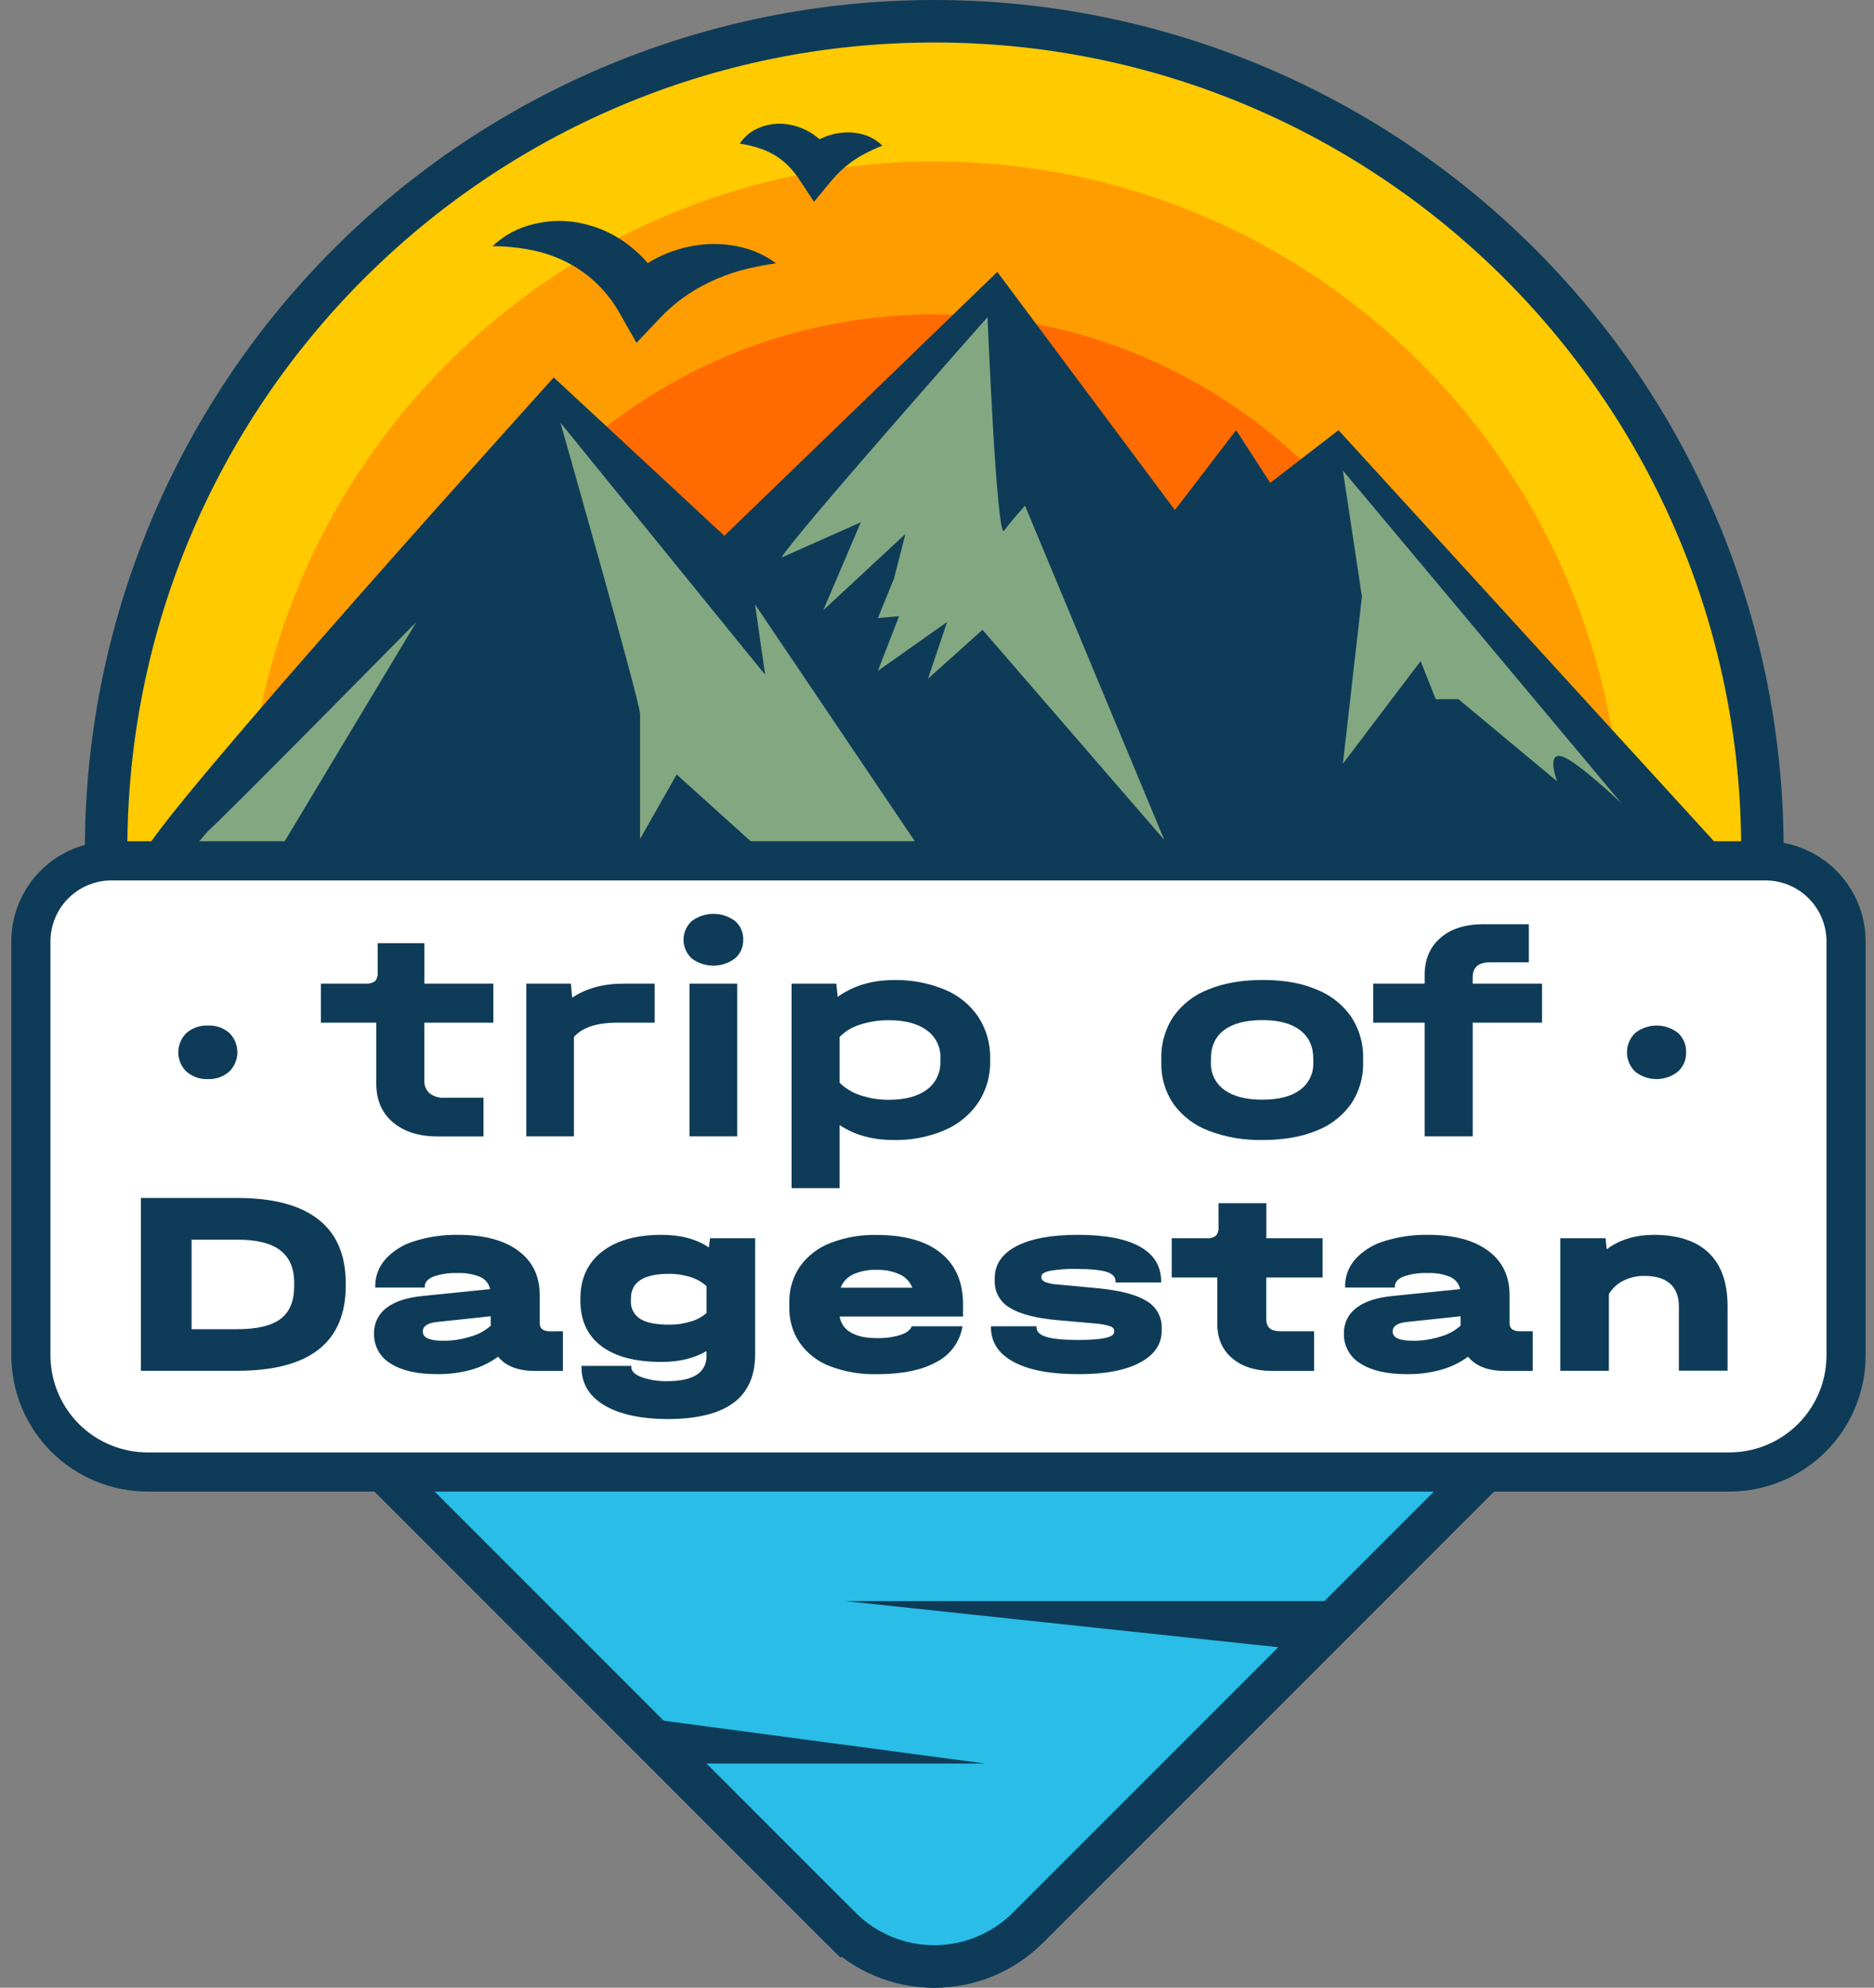
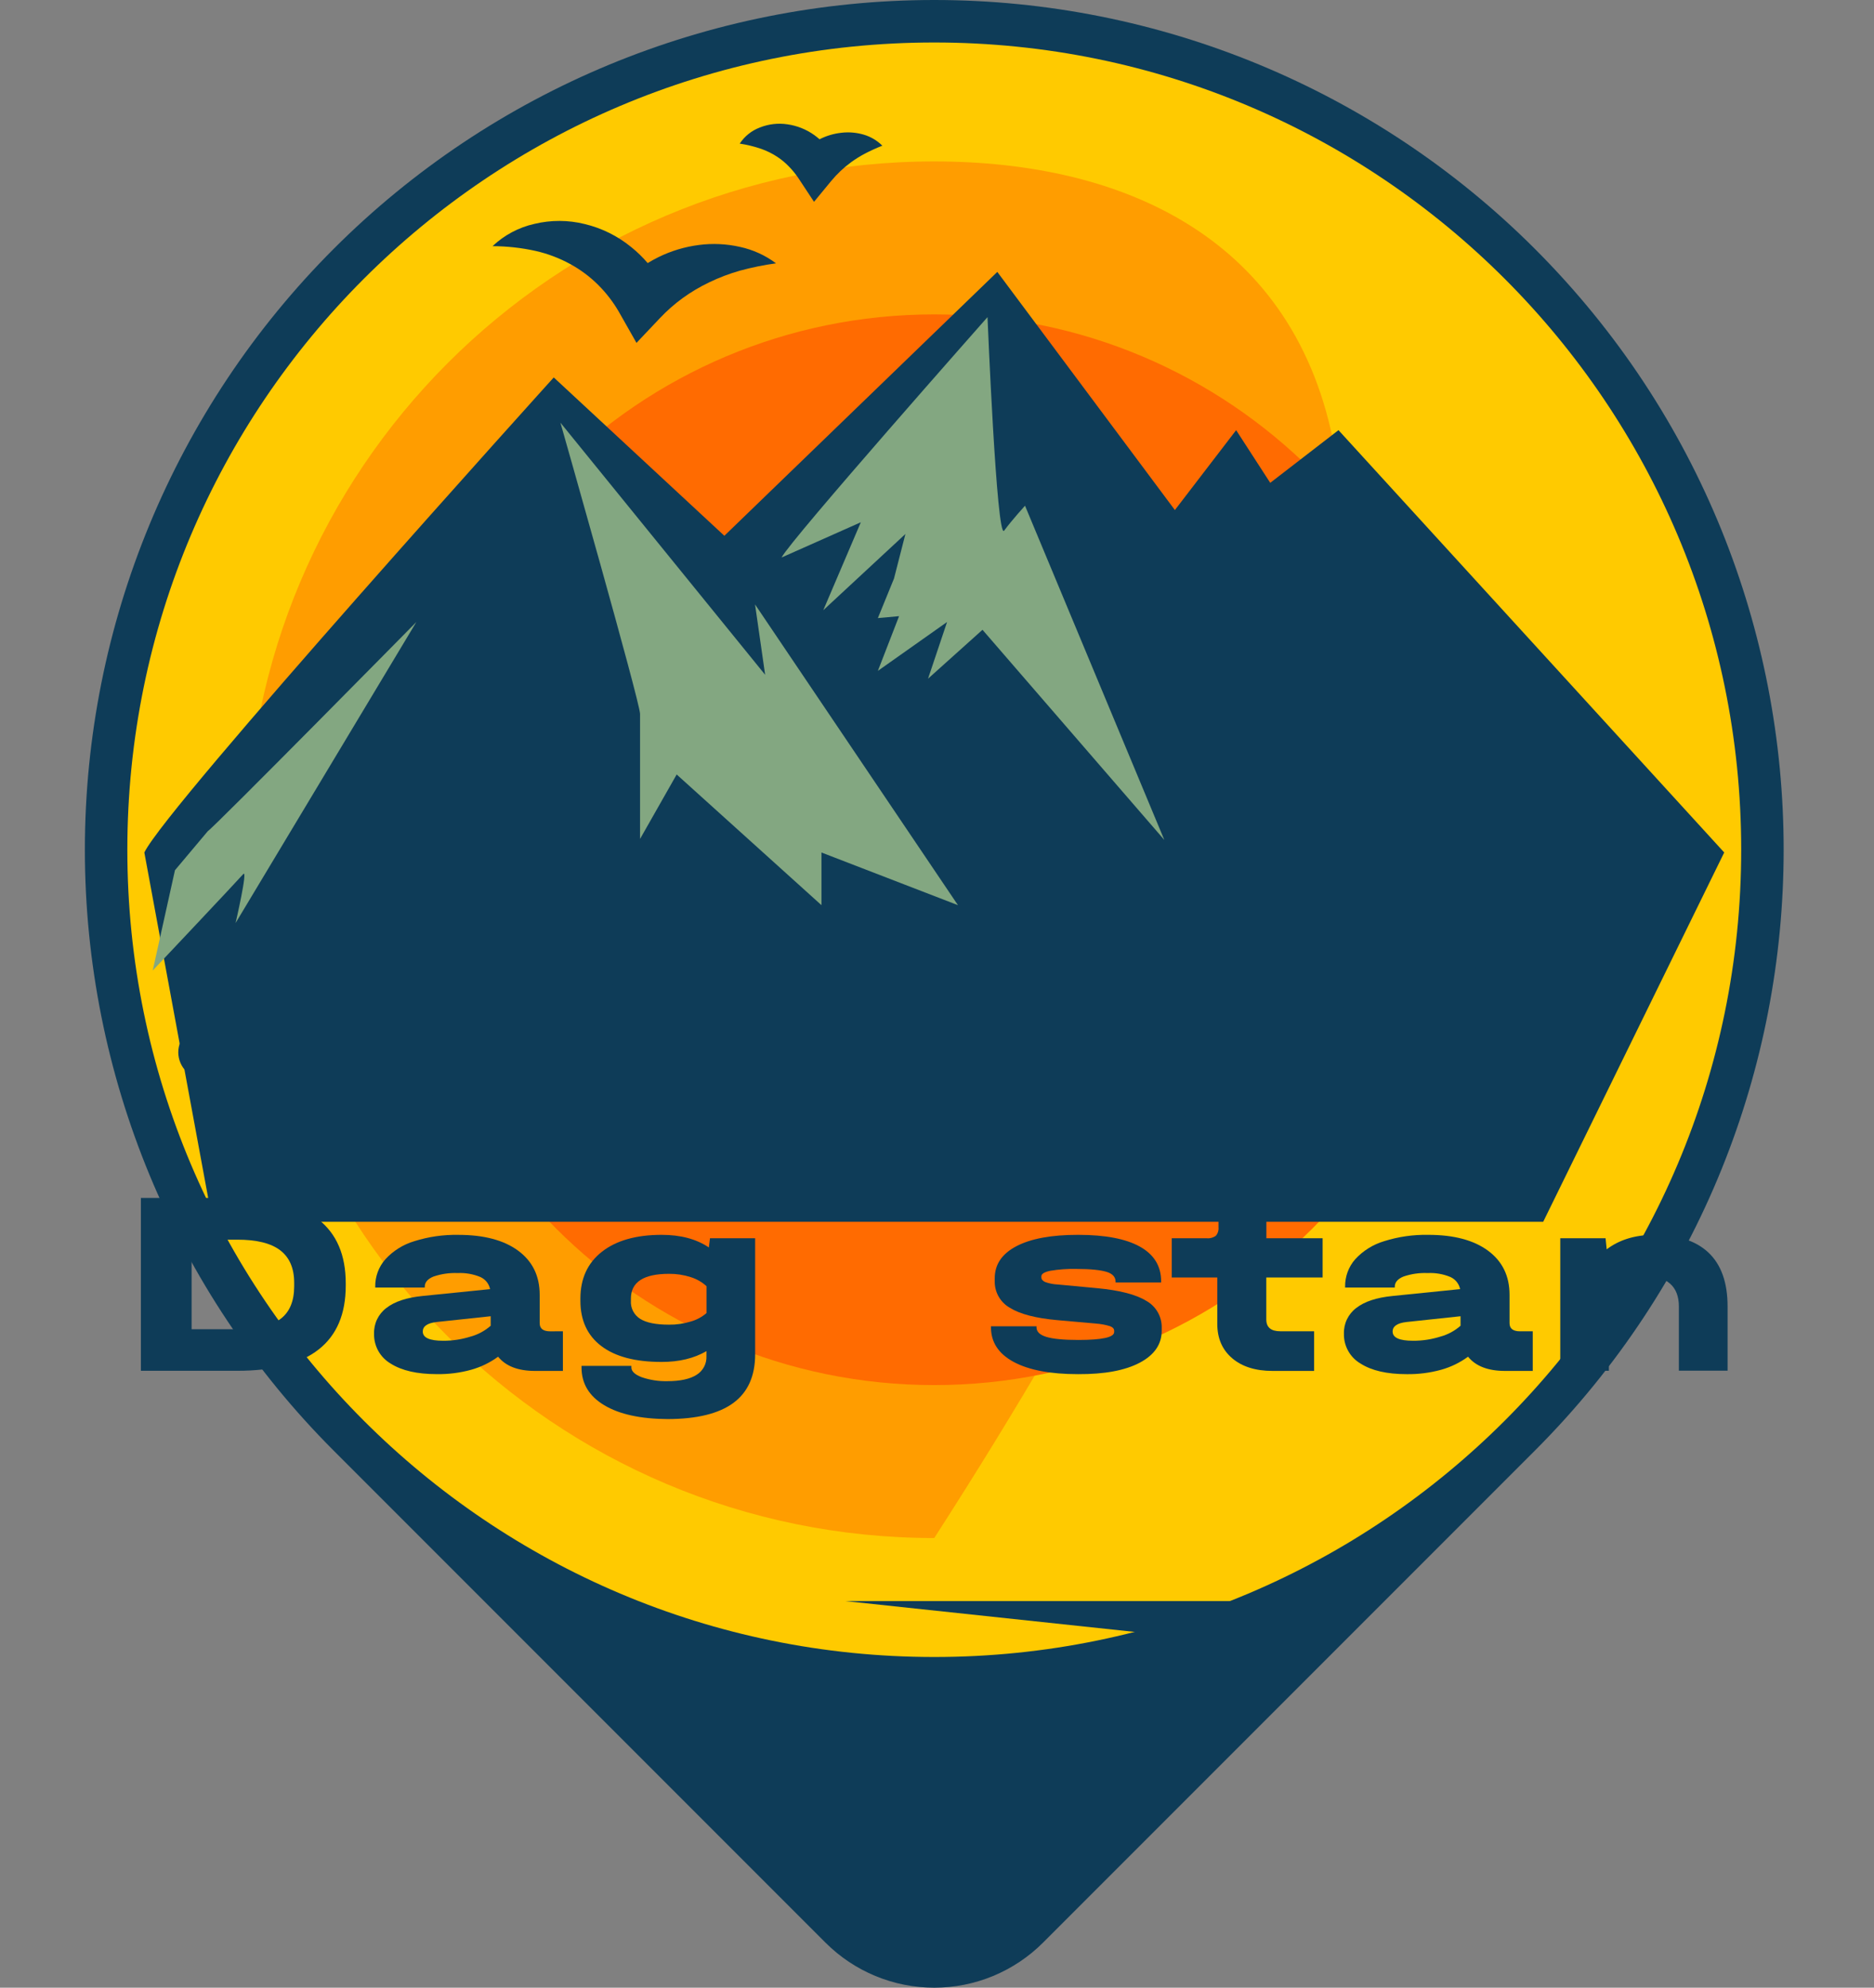
<svg xmlns="http://www.w3.org/2000/svg" width="83" height="88" viewBox="0 0 83 88" fill="none">
  <rect x="0" y="0" width="83" height="88" fill="#808080" stroke="none" />
  <path d="M67.981 64.221L46.197 86.004C45.564 86.637 44.812 87.139 43.986 87.481C43.159 87.824 42.273 88 41.378 88C40.483 88 39.597 87.824 38.77 87.481C37.944 87.139 37.193 86.637 36.56 86.004L14.777 64.221C7.722 57.166 3.759 47.597 3.759 37.62C3.759 27.642 7.723 18.073 14.778 11.018C21.833 3.963 31.402 -0 41.38 4.91616e-09C51.357 0 60.926 3.964 67.981 11.019C82.671 25.711 82.671 49.531 67.981 64.221Z" fill="#0E3C58" />
  <path d="M41.379 73.359C61.117 73.359 77.118 57.358 77.118 37.62C77.118 17.882 61.117 1.881 41.379 1.881C21.64 1.881 5.64 17.882 5.64 37.62C5.64 57.358 21.64 73.359 41.379 73.359Z" fill="#FFCA00" />
-   <path d="M41.378 68.092C58.208 68.092 71.851 54.449 71.851 37.62C71.851 20.79 58.208 7.147 41.378 7.147C24.549 7.147 10.906 20.79 10.906 37.62C10.906 54.449 24.549 68.092 41.378 68.092Z" fill="#FF9D00" />
+   <path d="M41.378 68.092C71.851 20.79 58.208 7.147 41.378 7.147C24.549 7.147 10.906 20.79 10.906 37.62C10.906 54.449 24.549 68.092 41.378 68.092Z" fill="#FF9D00" />
  <path d="M41.378 61.321C54.468 61.321 65.079 50.709 65.079 37.62C65.079 24.531 54.468 13.919 41.378 13.919C28.289 13.919 17.678 24.531 17.678 37.62C17.678 50.709 28.289 61.321 41.378 61.321Z" fill="#FF6B01" />
  <path d="M32.775 10.931C32.177 10.795 31.56 10.766 30.952 10.846C30.329 10.926 29.724 11.108 29.161 11.385C28.999 11.465 28.841 11.553 28.686 11.647C28.468 11.391 28.226 11.155 27.963 10.944C27.362 10.451 26.656 10.1 25.899 9.919C25.168 9.738 24.405 9.735 23.673 9.911C22.976 10.066 22.334 10.407 21.815 10.898C22.453 10.9 23.089 10.97 23.712 11.107C24.255 11.23 24.778 11.428 25.265 11.695C25.717 11.943 26.131 12.253 26.496 12.616C26.853 12.973 27.162 13.375 27.414 13.812L28.19 15.18L29.233 14.079C29.538 13.756 29.871 13.463 30.23 13.201C30.6 12.933 30.995 12.698 31.408 12.501C31.848 12.289 32.305 12.115 32.775 11.982C33.299 11.84 33.832 11.731 34.37 11.658C33.897 11.304 33.353 11.056 32.775 10.931Z" fill="#0E3C58" />
  <path d="M38.258 5.962C37.938 5.868 37.603 5.839 37.272 5.877C36.932 5.913 36.602 6.011 36.298 6.166C36.222 6.099 36.143 6.036 36.061 5.977C35.709 5.727 35.302 5.564 34.874 5.504C34.464 5.442 34.045 5.49 33.659 5.643C33.292 5.78 32.978 6.031 32.763 6.358C33.093 6.408 33.417 6.488 33.732 6.597C33.979 6.685 34.214 6.803 34.432 6.947C34.62 7.071 34.793 7.216 34.948 7.379C35.097 7.531 35.232 7.696 35.351 7.872L36.053 8.935L36.809 8.018C37.067 7.705 37.363 7.425 37.691 7.185C37.884 7.045 38.087 6.918 38.297 6.806C38.551 6.674 38.812 6.554 39.079 6.45C38.85 6.222 38.568 6.054 38.258 5.962Z" fill="#0E3C58" />
  <path d="M6.393 37.741C7.397 35.66 24.526 16.71 24.526 16.71L32.082 23.72L44.171 12.038L52.036 22.581L54.749 19.044L56.259 21.376L59.282 19.044L76.366 37.741L68.349 54.091H9.415L6.393 37.741Z" fill="#0E3C58" />
  <path d="M33.441 26.759L33.888 29.874L24.821 18.712C24.821 18.712 28.348 31.086 28.348 31.605V37.142L29.97 34.288L36.383 40.074V37.742L42.428 40.074L33.441 26.759Z" fill="#83A781" />
  <path d="M34.616 24.682C35.008 23.903 43.737 14.04 43.737 14.04C43.737 14.04 44.142 23.947 44.474 23.493C44.806 23.039 45.398 22.389 45.398 22.389L51.568 37.186L43.515 27.882L41.103 30.047L41.946 27.537L38.881 29.701L39.82 27.279L38.881 27.364L39.596 25.612L40.101 23.641L36.463 27.016L38.126 23.122L34.616 24.682Z" fill="#83A781" />
  <path d="M9.204 36.797C9.484 36.624 18.44 27.538 18.44 27.538L10.434 40.864C10.434 40.864 10.995 38.441 10.771 38.701C10.546 38.961 6.764 42.968 6.764 42.968L7.749 38.527L9.204 36.797Z" fill="#83A781" />
-   <path d="M71.818 35.567L59.477 20.831L60.32 26.412L59.477 33.81L62.919 29.268L63.591 30.956H64.598L68.964 34.591C68.964 34.591 68.502 33.375 69.114 33.472C69.726 33.57 71.818 35.567 71.818 35.567Z" fill="#83A781" />
-   <path d="M45.531 85.339L45.531 85.339C44.986 85.885 44.338 86.317 43.625 86.612C42.913 86.908 42.149 87.06 41.378 87.06C40.606 87.06 39.843 86.908 39.13 86.612C38.417 86.317 37.77 85.885 37.224 85.339L36.559 86.004L37.224 85.339L15.442 63.556C11.937 60.051 9.703 57.309 8.325 54.262C6.952 51.227 6.392 47.806 6.392 42.886C6.392 42.414 6.404 42.025 6.427 41.71C6.524 41.839 6.632 41.987 6.752 42.156C6.944 42.427 7.149 42.727 7.372 43.052C7.397 43.088 7.421 43.124 7.446 43.16C7.695 43.524 7.964 43.914 8.247 44.312C9.353 45.863 10.793 47.683 12.498 48.617C13.376 49.099 14.371 49.371 15.444 49.214C16.514 49.056 17.545 48.487 18.531 47.502C20.146 45.886 21.604 45.37 23.013 45.388C24.485 45.407 26.033 46.009 27.82 46.911C28.408 47.208 29.019 47.538 29.655 47.881C32.756 49.555 36.433 51.539 40.814 51.539C43.538 51.539 46.096 50.532 48.455 49.224C50.164 48.276 51.838 47.127 53.417 46.043C54.001 45.642 54.573 45.25 55.128 44.88C57.242 43.472 59.122 42.389 60.854 42.037C61.698 41.866 62.484 41.874 63.235 42.095C63.798 42.261 64.373 42.555 64.958 43.025C64.579 43.677 64.412 44.349 64.494 45.041C64.604 45.959 65.133 46.717 65.725 47.341C66.32 47.969 67.087 48.571 67.832 49.151C67.871 49.181 67.909 49.211 67.948 49.241C68.675 49.807 69.398 50.37 70.053 50.987C71.43 52.283 72.35 53.674 72.248 55.484C72.142 57.353 70.934 59.938 67.316 63.556C67.316 63.556 67.316 63.556 67.316 63.556L45.531 85.339ZM6.577 40.813C6.577 40.813 6.576 40.815 6.573 40.82C6.575 40.815 6.577 40.812 6.577 40.813ZM5.828 41.034C5.819 41.029 5.814 41.026 5.814 41.025C5.814 41.025 5.818 41.027 5.828 41.034Z" fill="#29BDE7" stroke="#0E3C58" stroke-width="1.881" />
  <path d="M29.399 78.076H43.621L28.211 76.022" fill="#0E3C58" />
  <path d="M59.03 70.885H37.456L56.736 72.939" fill="#0E3C58" />
-   <path d="M4.941 38.111H78.19C79.138 38.111 80.047 38.487 80.717 39.157C81.387 39.827 81.763 40.735 81.763 41.682V60C81.763 60.679 81.63 61.351 81.37 61.978C81.11 62.605 80.729 63.175 80.249 63.655C79.768 64.135 79.198 64.516 78.571 64.775C77.943 65.035 77.27 65.169 76.591 65.169H6.539C5.86 65.169 5.188 65.035 4.56 64.775C3.932 64.516 3.362 64.135 2.882 63.655C2.402 63.175 2.021 62.605 1.761 61.978C1.501 61.351 1.367 60.679 1.367 60V41.682C1.367 40.735 1.744 39.827 2.414 39.157C3.084 38.487 3.993 38.111 4.941 38.111Z" fill="white" stroke="#0E3C58" stroke-width="1.734" />
  <path d="M18.794 45.275V47.844C18.789 47.949 18.807 48.054 18.848 48.15C18.888 48.247 18.95 48.334 19.028 48.404C19.215 48.546 19.447 48.615 19.681 48.599H21.414V50.313H19.396C18.554 50.313 17.889 50.104 17.399 49.685C16.91 49.267 16.665 48.698 16.666 47.979V45.275H14.214V43.548H16.184C16.334 43.563 16.485 43.525 16.61 43.441C16.655 43.386 16.688 43.324 16.708 43.256C16.728 43.189 16.735 43.118 16.727 43.048V41.757H18.796V43.548H21.851V45.275H18.794Z" fill="#0E3C58" />
  <path d="M28.997 43.548V45.275H27.358C26.437 45.275 25.791 45.486 25.419 45.909V50.308H23.311V43.548H25.284L25.342 44.169C25.958 43.755 26.721 43.548 27.632 43.548H28.997Z" fill="#0E3C58" />
  <path d="M30.641 42.435C30.526 42.33 30.433 42.202 30.37 42.059C30.306 41.916 30.273 41.761 30.273 41.605C30.273 41.449 30.306 41.294 30.37 41.151C30.433 41.008 30.526 40.88 30.641 40.775C30.918 40.569 31.254 40.458 31.599 40.458C31.945 40.458 32.281 40.569 32.557 40.775C32.675 40.878 32.769 41.006 32.831 41.15C32.893 41.293 32.922 41.449 32.917 41.605C32.922 41.762 32.892 41.918 32.828 42.062C32.764 42.206 32.669 42.333 32.549 42.435C32.274 42.641 31.939 42.752 31.595 42.752C31.251 42.752 30.917 42.641 30.641 42.435ZM32.652 43.548V50.308H30.538V43.548H32.652Z" fill="#0E3C58" />
  <path d="M41.842 43.812C42.448 44.061 42.966 44.483 43.333 45.025C43.685 45.569 43.867 46.206 43.854 46.854V46.988C43.867 47.637 43.682 48.275 43.325 48.817C42.954 49.358 42.436 49.782 41.832 50.039C41.12 50.341 40.352 50.488 39.579 50.471C38.642 50.471 37.844 50.25 37.186 49.809V52.602H35.06V43.548H37.042L37.101 44.133C37.796 43.638 38.623 43.39 39.582 43.39C40.357 43.372 41.126 43.516 41.842 43.812ZM41.651 46.855C41.662 46.614 41.612 46.375 41.507 46.159C41.402 45.942 41.245 45.755 41.05 45.614C40.649 45.317 40.091 45.168 39.376 45.168C38.939 45.163 38.504 45.229 38.088 45.364C37.746 45.467 37.436 45.655 37.186 45.91V47.934C37.444 48.188 37.758 48.378 38.103 48.488C38.512 48.626 38.941 48.694 39.373 48.689C40.087 48.689 40.645 48.541 41.046 48.244C41.242 48.101 41.4 47.911 41.505 47.692C41.61 47.473 41.659 47.231 41.648 46.988L41.651 46.855Z" fill="#0E3C58" />
  <path d="M53.528 50.059C52.903 49.825 52.362 49.412 51.971 48.872C51.605 48.334 51.418 47.694 51.435 47.044V46.868C51.417 46.207 51.604 45.557 51.97 45.006C52.356 44.461 52.895 44.043 53.519 43.805C54.194 43.526 54.996 43.386 55.926 43.386C56.856 43.385 57.649 43.525 58.304 43.805C58.923 44.046 59.456 44.464 59.839 45.006C60.204 45.557 60.391 46.207 60.374 46.868V47.044C60.389 47.694 60.202 48.333 59.839 48.872C59.455 49.41 58.922 49.823 58.304 50.059C57.639 50.333 56.846 50.47 55.926 50.471C55.107 50.49 54.293 50.35 53.528 50.059ZM57.571 48.258C57.766 48.118 57.922 47.933 58.026 47.717C58.13 47.502 58.178 47.264 58.166 47.025V46.876C58.166 46.33 57.971 45.907 57.581 45.609C57.19 45.31 56.633 45.161 55.907 45.163C55.173 45.163 54.61 45.309 54.218 45.602C53.827 45.894 53.631 46.319 53.633 46.876V47.025C53.621 47.263 53.67 47.5 53.773 47.714C53.877 47.929 54.033 48.114 54.227 48.253C54.623 48.541 55.184 48.685 55.908 48.685C56.633 48.685 57.187 48.542 57.571 48.258Z" fill="#0E3C58" />
  <path d="M68.297 45.275H65.227V50.308H63.098V45.275H60.822V43.548H63.098V43.17C63.098 42.477 63.33 41.929 63.794 41.525C64.259 41.12 64.893 40.918 65.696 40.917H67.712V42.604H65.989C65.481 42.604 65.227 42.824 65.227 43.265V43.548H68.297V45.275Z" fill="#0E3C58" />
  <path d="M10.503 53.036C12.093 53.036 13.293 53.353 14.101 53.987C14.909 54.62 15.313 55.563 15.313 56.815V56.92C15.313 59.432 13.71 60.688 10.503 60.688H6.24V53.036H10.503ZM12.426 58.39C12.827 58.087 13.028 57.608 13.029 56.955V56.791C13.029 56.147 12.822 55.667 12.407 55.351C11.993 55.036 11.354 54.88 10.491 54.883H8.486V58.847H10.503C11.384 58.847 12.025 58.694 12.426 58.39Z" fill="#0E3C58" />
  <path d="M24.931 58.938V60.694H23.7C22.946 60.694 22.4 60.484 22.061 60.064C21.703 60.326 21.301 60.521 20.874 60.641C20.377 60.779 19.862 60.844 19.346 60.836C18.475 60.836 17.794 60.68 17.302 60.368C17.073 60.233 16.883 60.039 16.754 59.807C16.625 59.574 16.56 59.31 16.567 59.044C16.56 58.825 16.606 58.607 16.701 58.409C16.796 58.211 16.937 58.039 17.113 57.907C17.476 57.623 18.009 57.447 18.711 57.376L21.706 57.073C21.682 56.956 21.631 56.846 21.556 56.752C21.481 56.659 21.384 56.585 21.275 56.536C20.958 56.405 20.615 56.345 20.273 56.361C19.906 56.346 19.54 56.399 19.194 56.518C18.939 56.624 18.812 56.773 18.813 56.968V57.003H16.619V56.968C16.611 56.52 16.772 56.085 17.07 55.749C17.417 55.372 17.859 55.096 18.351 54.95C18.98 54.752 19.638 54.658 20.298 54.67C21.433 54.67 22.317 54.904 22.951 55.372C23.585 55.84 23.902 56.49 23.903 57.32V58.58C23.903 58.821 24.059 58.941 24.371 58.941L24.931 58.938ZM20.851 59.172C21.177 59.081 21.478 58.917 21.733 58.694V58.273L19.334 58.529C18.928 58.576 18.725 58.716 18.725 58.95C18.725 59.223 19.026 59.359 19.626 59.358C20.042 59.361 20.455 59.297 20.851 59.171V59.172Z" fill="#0E3C58" />
  <path d="M33.446 54.82V59.953C33.446 60.917 33.125 61.636 32.482 62.11C31.84 62.584 30.871 62.822 29.575 62.826C28.374 62.819 27.437 62.615 26.765 62.214C26.093 61.813 25.756 61.255 25.756 60.54V60.47H27.964V60.54C27.964 60.711 28.116 60.855 28.421 60.972C28.788 61.098 29.174 61.157 29.562 61.147C30.129 61.147 30.559 61.053 30.851 60.867C30.991 60.781 31.106 60.658 31.183 60.513C31.26 60.367 31.297 60.204 31.289 60.039V59.817C30.742 60.137 30.079 60.297 29.298 60.296C28.138 60.296 27.25 60.062 26.632 59.593C26.015 59.125 25.706 58.456 25.706 57.587V57.493C25.706 56.608 26.023 55.916 26.658 55.418C27.293 54.92 28.174 54.67 29.301 54.669C30.147 54.669 30.845 54.855 31.395 55.228L31.446 54.82H33.446ZM30.597 58.506C30.853 58.434 31.09 58.306 31.292 58.133V56.943C31.091 56.758 30.851 56.621 30.59 56.541C30.28 56.441 29.957 56.392 29.632 56.395C28.506 56.395 27.943 56.761 27.943 57.491V57.585C27.932 57.744 27.965 57.903 28.038 58.045C28.111 58.186 28.221 58.306 28.356 58.39C28.63 58.561 29.055 58.646 29.632 58.646C29.959 58.65 30.284 58.602 30.597 58.506Z" fill="#0E3C58" />
-   <path d="M42.652 58.285H37.19C37.212 58.434 37.269 58.577 37.356 58.7C37.443 58.824 37.558 58.925 37.691 58.997C37.974 59.16 38.353 59.241 38.827 59.241C39.184 59.251 39.539 59.204 39.881 59.101C40.156 59.008 40.324 58.88 40.382 58.717H42.628C42.575 59.052 42.443 59.369 42.243 59.644C42.044 59.918 41.783 60.142 41.481 60.297C40.833 60.659 39.95 60.84 38.834 60.839C38.128 60.856 37.426 60.737 36.766 60.488C36.228 60.286 35.762 59.929 35.427 59.461C35.111 58.996 34.947 58.444 34.959 57.881V57.672C34.945 57.103 35.109 56.545 35.427 56.074C35.763 55.605 36.229 55.244 36.767 55.035C37.423 54.78 38.124 54.657 38.828 54.674C40.048 54.674 40.987 54.934 41.646 55.456C42.305 55.977 42.64 56.722 42.652 57.69V58.285ZM37.779 56.425C37.527 56.541 37.331 56.751 37.233 57.01H40.406C40.308 56.751 40.112 56.541 39.86 56.425C39.538 56.278 39.187 56.207 38.833 56.22C38.468 56.205 38.105 56.275 37.773 56.425H37.779Z" fill="#0E3C58" />
  <path d="M44.898 60.297C44.226 59.935 43.89 59.424 43.89 58.762V58.717H45.907V58.762C45.907 58.958 46.053 59.099 46.346 59.188C46.638 59.277 47.108 59.323 47.76 59.323C48.817 59.323 49.346 59.206 49.346 58.972V58.913C49.346 58.828 49.287 58.761 49.168 58.715C48.966 58.652 48.757 58.613 48.546 58.598L46.834 58.446C45.877 58.361 45.175 58.179 44.726 57.898C44.517 57.779 44.345 57.606 44.227 57.397C44.109 57.188 44.051 56.95 44.057 56.71V56.593C44.057 55.979 44.378 55.505 45.021 55.17C45.663 54.835 46.573 54.668 47.75 54.669C48.951 54.669 49.865 54.844 50.49 55.193C51.115 55.543 51.428 56.056 51.427 56.734V56.779H49.409V56.74C49.409 56.537 49.277 56.389 49.01 56.308C48.743 56.227 48.297 56.179 47.671 56.179C47.285 56.17 46.898 56.197 46.516 56.261C46.254 56.316 46.123 56.397 46.123 56.505V56.552C46.123 56.638 46.178 56.706 46.288 56.757C46.468 56.822 46.656 56.859 46.847 56.867L48.597 57.031C49.587 57.124 50.311 57.31 50.768 57.591C50.981 57.709 51.157 57.883 51.278 58.095C51.399 58.307 51.459 58.548 51.453 58.791V58.909C51.453 59.515 51.127 59.989 50.476 60.332C49.825 60.675 48.915 60.843 47.747 60.837C46.52 60.837 45.57 60.657 44.898 60.297Z" fill="#0E3C58" />
  <path d="M56.084 56.558V58.413C56.084 58.765 56.292 58.938 56.706 58.938H58.203V60.694H56.363C55.61 60.694 55.013 60.507 54.574 60.133C54.134 59.759 53.914 59.252 53.914 58.612V56.558H51.897V54.82H53.445C53.589 54.835 53.734 54.796 53.851 54.71C53.895 54.658 53.928 54.597 53.948 54.532C53.968 54.467 53.975 54.398 53.968 54.331V53.269H56.088V54.82H58.579V56.558H56.084Z" fill="#0E3C58" />
  <path d="M67.886 58.938V60.694H66.66C65.906 60.694 65.36 60.484 65.02 60.064C64.663 60.326 64.261 60.522 63.834 60.641C63.335 60.779 62.819 60.845 62.302 60.837C61.431 60.837 60.75 60.681 60.26 60.368C60.03 60.234 59.84 60.04 59.711 59.807C59.581 59.574 59.516 59.311 59.523 59.044C59.516 58.825 59.562 58.607 59.657 58.409C59.752 58.211 59.893 58.039 60.069 57.907C60.433 57.623 60.965 57.447 61.667 57.377L64.669 57.072C64.645 56.955 64.593 56.845 64.518 56.751C64.443 56.658 64.346 56.584 64.237 56.535C63.92 56.404 63.577 56.344 63.234 56.361C62.868 56.345 62.502 56.398 62.156 56.517C61.902 56.623 61.775 56.773 61.775 56.967V57.002H59.575V56.967C59.568 56.519 59.728 56.084 60.024 55.748C60.372 55.371 60.815 55.095 61.307 54.949C61.937 54.751 62.594 54.657 63.254 54.669C64.388 54.669 65.272 54.903 65.906 55.371C66.54 55.84 66.857 56.489 66.858 57.319V58.579C66.858 58.82 67.014 58.94 67.326 58.94L67.886 58.938ZM63.806 59.172C64.132 59.081 64.433 58.918 64.688 58.694V58.273L62.289 58.529C61.884 58.576 61.68 58.717 61.68 58.95C61.68 59.223 61.981 59.359 62.582 59.358C62.997 59.361 63.41 59.298 63.806 59.171V59.172Z" fill="#0E3C58" />
  <path d="M75.665 55.452C76.232 55.986 76.515 56.781 76.515 57.838V60.684H74.358V57.841C74.358 57.399 74.229 57.062 73.97 56.832C73.712 56.603 73.335 56.488 72.836 56.488C72.511 56.482 72.19 56.554 71.899 56.699C71.632 56.831 71.409 57.037 71.258 57.293V60.688H69.105V54.82H71.111L71.161 55.311C71.704 54.898 72.38 54.685 73.192 54.669C74.275 54.661 75.099 54.922 75.665 55.452Z" fill="#0E3C58" />
-   <path d="M72.423 47.446C72.308 47.335 72.216 47.202 72.153 47.054C72.091 46.907 72.059 46.749 72.059 46.589C72.059 46.429 72.091 46.27 72.153 46.123C72.216 45.976 72.308 45.843 72.423 45.732C72.693 45.519 73.028 45.404 73.372 45.404C73.716 45.404 74.05 45.519 74.321 45.732C74.438 45.841 74.531 45.974 74.593 46.121C74.654 46.269 74.683 46.429 74.677 46.589C74.683 46.749 74.653 46.91 74.59 47.058C74.527 47.206 74.432 47.338 74.312 47.446C74.043 47.658 73.71 47.774 73.368 47.774C73.025 47.774 72.692 47.658 72.423 47.446Z" fill="#0E3C58" />
  <path d="M8.26 47.446C8.145 47.334 8.053 47.201 7.991 47.054C7.929 46.907 7.896 46.748 7.896 46.589C7.896 46.429 7.929 46.271 7.991 46.123C8.053 45.976 8.145 45.843 8.26 45.732C8.521 45.506 8.86 45.389 9.205 45.404C9.553 45.386 9.894 45.504 10.158 45.732C10.271 45.844 10.361 45.978 10.422 46.125C10.483 46.273 10.514 46.431 10.514 46.59C10.513 46.75 10.48 46.907 10.418 47.054C10.356 47.201 10.265 47.334 10.15 47.446C9.889 47.671 9.551 47.789 9.205 47.774C8.86 47.789 8.521 47.671 8.26 47.446Z" fill="#0E3C58" />
</svg>